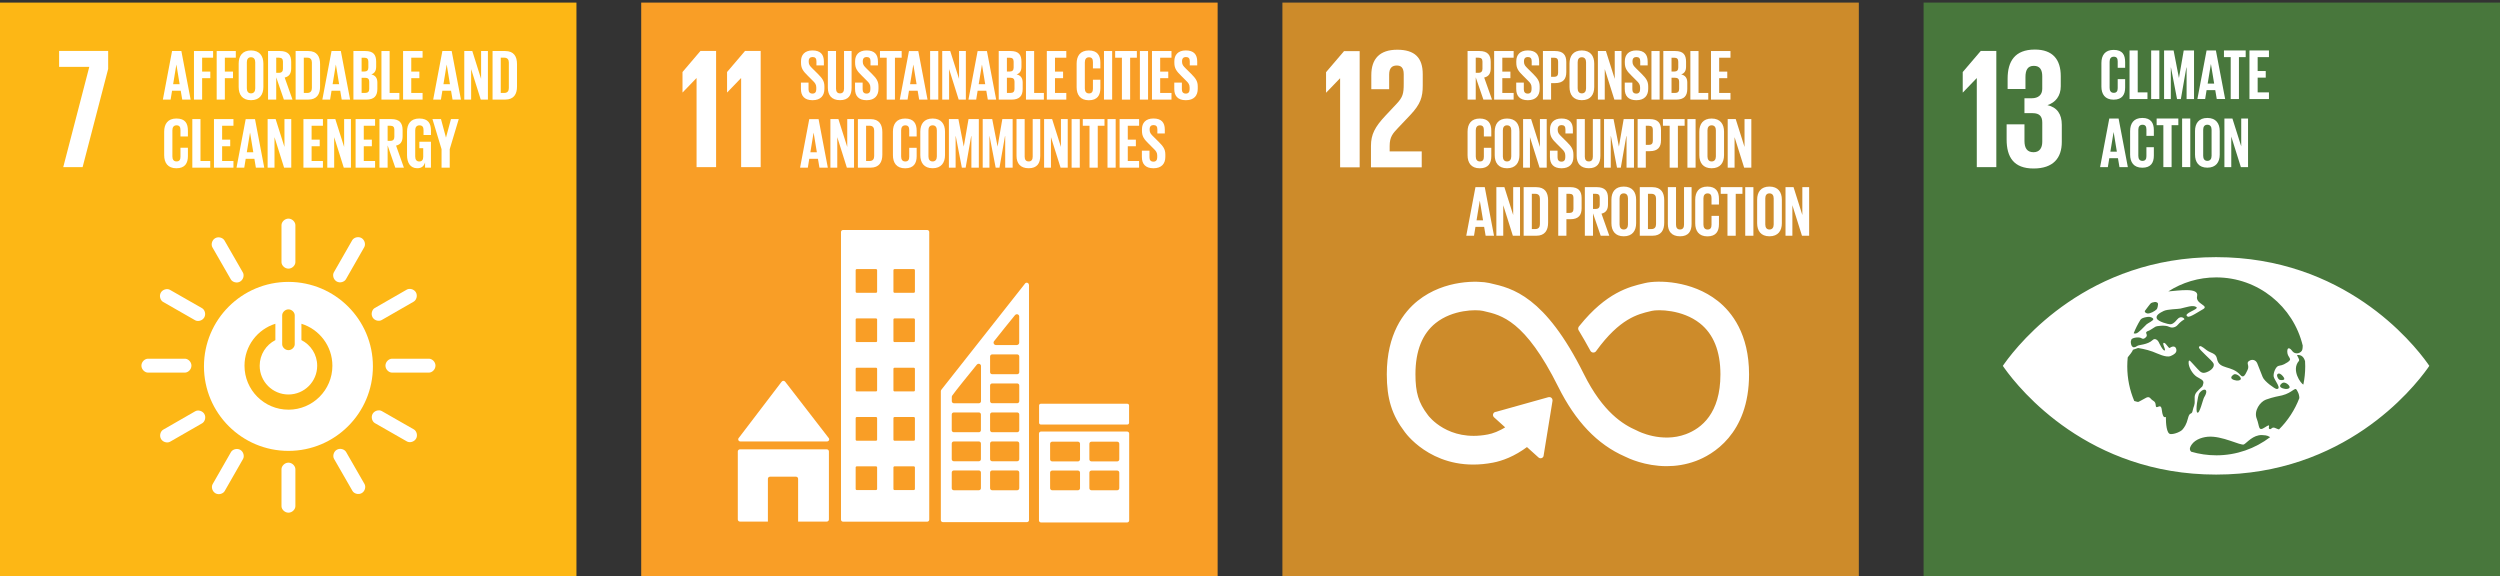
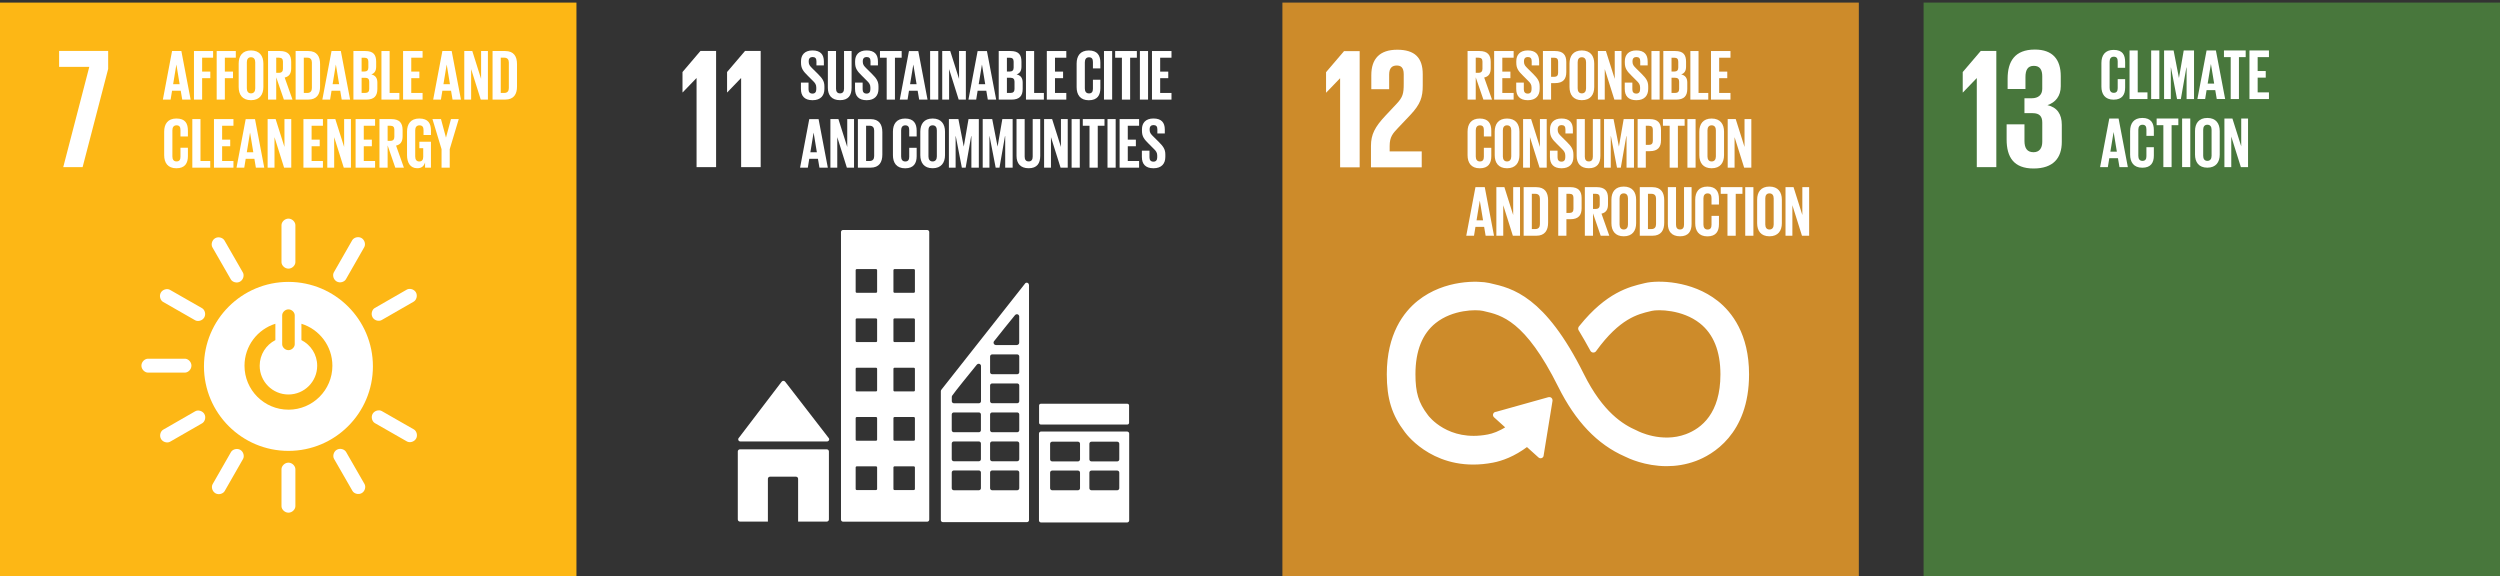
<svg xmlns="http://www.w3.org/2000/svg" id="Layer_1" data-name="Layer 1" viewBox="0 0 1230.25 283.66">
  <rect x="0" y="0" width="1230.25" height="283.66" fill="#333333" stroke="none" />
  <defs>
    <style>
      .cls-1 {
        fill: #fdb715;
      }

      .cls-2 {
        fill: none;
        stroke: #fff;
        stroke-miterlimit: 10;
        stroke-width: 1.1px;
      }

      .cls-3 {
        fill: #fff;
      }

      .cls-4 {
        fill: #48773c;
      }

      .cls-5 {
        fill: #f99e26;
      }

      .cls-6 {
        fill: #cd8b2a;
      }
    </style>
  </defs>
  <g>
    <rect class="cls-1" y="1.28" width="283.67" height="283.67" />
    <path class="cls-3" d="M141.94,138.72c-22.96,0-41.57,18.61-41.57,41.57s18.61,41.59,41.57,41.59,41.57-18.61,41.57-41.59-18.61-41.57-41.57-41.57M138.86,155.15c0-1.39,1.39-2.91,3.09-2.91s3.09,1.52,3.09,2.91v14.28c0,1.37-1.38,2.88-3.09,2.88s-3.09-1.51-3.09-2.88v-14.28ZM141.94,201.6c-11.94,0-21.62-9.68-21.62-21.62,0-9.71,6.38-17.92,15.19-20.66v8.05c-4.58,2.34-7.72,7.1-7.72,12.61,0,7.82,6.33,14.15,14.15,14.15s14.15-6.34,14.15-14.15c0-5.52-3.16-10.29-7.76-12.62v-8.04c8.82,2.73,15.24,10.94,15.24,20.67,0,11.94-9.68,21.62-21.63,21.62" />
    <path class="cls-3" d="M94.21,179.93c0-1.88-1.67-3.41-3.19-3.41h-18.21c-1.54,0-3.22,1.53-3.22,3.41s1.68,3.43,3.22,3.43h18.21c1.52,0,3.19-1.54,3.19-3.43" />
-     <path class="cls-3" d="M214.3,179.93c0-1.88-1.67-3.41-3.19-3.41h-18.21c-1.54,0-3.22,1.53-3.22,3.41s1.68,3.43,3.22,3.43h18.21c1.52,0,3.19-1.54,3.19-3.43" />
    <path class="cls-3" d="M141.95,252.29c1.88,0,3.41-1.67,3.41-3.19v-18.21c0-1.53-1.53-3.22-3.41-3.22s-3.43,1.69-3.43,3.22v18.21c0,1.52,1.54,3.19,3.43,3.19" />
    <path class="cls-3" d="M204.75,215.87c.94-1.63.24-3.79-1.07-4.55l-15.81-9.04c-1.33-.76-3.55-.27-4.49,1.36-.94,1.64-.24,3.81,1.09,4.57l15.81,9.04c1.32.75,3.53.25,4.47-1.39" />
    <path class="cls-3" d="M106.01,242.74c1.63.94,3.79.24,4.55-1.08l9.04-15.8c.76-1.33.27-3.56-1.36-4.49-1.64-.94-3.81-.24-4.57,1.09l-9.04,15.8c-.76,1.33-.25,3.54,1.39,4.48" />
    <path class="cls-3" d="M178.02,242.66c1.63-.94,2.13-3.15,1.36-4.47l-9.07-15.78c-.77-1.33-2.93-2.03-4.56-1.09-1.64.94-2.13,3.17-1.36,4.5l9.07,15.78c.76,1.32,2.93,2,4.56,1.06" />
    <path class="cls-3" d="M79.23,216.01c.94,1.63,3.15,2.13,4.47,1.36l15.78-9.07c1.33-.77,2.03-2.93,1.09-4.56-.94-1.64-3.16-2.13-4.49-1.36l-15.78,9.07c-1.32.76-2,2.93-1.06,4.56" />
    <path class="cls-3" d="M141.95,132.2c1.88,0,3.41-1.67,3.41-3.19v-18.21c0-1.54-1.53-3.22-3.41-3.22s-3.43,1.68-3.43,3.22v18.21c0,1.52,1.54,3.19,3.43,3.19" />
    <path class="cls-3" d="M100.52,156.22c.94-1.64.25-3.79-1.07-4.55l-15.81-9.04c-1.33-.76-3.55-.27-4.49,1.36-.94,1.65-.24,3.82,1.1,4.58l15.8,9.04c1.32.75,3.53.25,4.47-1.39" />
    <path class="cls-3" d="M165.66,138.51c1.64.94,3.79.24,4.55-1.07l9.04-15.81c.76-1.33.27-3.55-1.36-4.49-1.64-.94-3.81-.24-4.57,1.09l-9.04,15.8c-.76,1.33-.26,3.54,1.39,4.48" />
    <path class="cls-3" d="M118.16,138.56c1.63-.94,2.13-3.15,1.36-4.47l-9.07-15.78c-.77-1.33-2.93-2.03-4.56-1.09-1.65.94-2.13,3.17-1.36,4.5l9.07,15.78c.76,1.33,2.93,2.01,4.56,1.07" />
    <path class="cls-3" d="M183.33,156.15c.94,1.63,3.15,2.13,4.47,1.36l15.78-9.07c1.33-.77,2.03-2.93,1.1-4.56-.94-1.64-3.17-2.13-4.5-1.36l-15.78,9.07c-1.32.76-2,2.93-1.06,4.56" />
    <polygon class="cls-3" points="29.09 32.9 43.94 32.9 31.12 82.25 40.65 82.25 53.23 33.91 53.23 25.06 29.09 25.06 29.09 32.9" />
    <path class="cls-3" d="M80.15,49.01l4.52-23.9h4.58l4.56,23.9h-4.13l-.74-4.37h-4.27l-.71,4.37h-3.81ZM85.19,41.43h3.21l-1.58-9.59h-.04l-1.58,9.59Z" />
    <polygon class="cls-3" points="95.45 25.11 104.87 25.11 104.87 28.39 99.47 28.39 99.47 35.23 103.49 35.23 103.49 38.47 99.47 38.47 99.47 49.01 95.45 49.01 95.45 25.11" />
    <polygon class="cls-3" points="106.63 25.11 116.04 25.11 116.04 28.39 110.65 28.39 110.65 35.23 114.66 35.23 114.66 38.47 110.65 38.47 110.65 49.01 106.63 49.01 106.63 25.11" />
    <path class="cls-3" d="M117.45,42.84v-11.56c0-3.73,1.83-6.45,6.06-6.45s6.1,2.72,6.1,6.45v11.56c0,3.7-1.84,6.46-6.1,6.46s-6.06-2.76-6.06-6.46M125.6,43.48v-12.84c0-1.45-.63-2.47-2.08-2.47s-2.05,1.02-2.05,2.47v12.84c0,1.45.64,2.47,2.05,2.47s2.08-1.02,2.08-2.47" />
    <path class="cls-3" d="M135.93,38.05v10.97h-4.02v-23.91h5.86c4.05,0,5.53,2.01,5.53,5.36v3.07c0,2.57-.91,4.09-3.21,4.62l3.85,10.86h-4.24l-3.77-10.97ZM135.93,28.39v7.44h1.34c1.37,0,1.97-.71,1.97-1.98v-3.52c0-1.31-.6-1.94-1.97-1.94h-1.34Z" />
    <path class="cls-3" d="M157.51,31.52v11.08c0,3.66-1.52,6.41-5.82,6.41h-6.21v-23.9h6.21c4.3,0,5.82,2.71,5.82,6.41M151.19,45.74c1.65,0,2.29-.99,2.29-2.44v-12.52c0-1.41-.64-2.4-2.29-2.4h-1.69v17.35h1.69Z" />
    <path class="cls-3" d="M158.63,49.01l4.52-23.9h4.58l4.56,23.9h-4.13l-.74-4.37h-4.27l-.71,4.37h-3.81ZM163.67,41.43h3.21l-1.58-9.59h-.04l-1.58,9.59Z" />
    <path class="cls-3" d="M173.93,25.11h5.82c4.02,0,5.36,1.87,5.36,5.26v2.43c0,2.01-.75,3.28-2.4,3.81,2.01.46,2.99,1.81,2.99,3.98v3.18c0,3.39-1.52,5.26-5.53,5.26h-6.25v-23.91ZM177.95,35.19h1.41c1.3,0,1.9-.67,1.9-1.93v-2.93c0-1.3-.6-1.93-1.94-1.93h-1.37v6.8ZM177.95,38.26v7.47h1.76c1.34,0,1.98-.67,1.98-1.93v-3.6c0-1.26-.6-1.93-2.01-1.93h-1.73Z" />
    <polygon class="cls-3" points="187.71 25.11 191.73 25.11 191.73 45.74 196.53 45.74 196.53 49.01 187.71 49.01 187.71 25.11" />
    <polygon class="cls-3" points="198.36 25.11 207.95 25.11 207.95 28.39 202.38 28.39 202.38 35.23 206.37 35.23 206.37 38.47 202.38 38.47 202.38 45.74 207.95 45.74 207.95 49.01 198.36 49.01 198.36 25.11" />
    <path class="cls-3" d="M213.17,49.01l4.52-23.9h4.58l4.56,23.9h-4.13l-.74-4.37h-4.27l-.71,4.37h-3.81ZM218.21,41.43h3.21l-1.58-9.59h-.04l-1.58,9.59Z" />
    <polygon class="cls-3" points="231.85 34 231.85 49.02 228.47 49.02 228.47 25.11 232.42 25.11 236.75 38.83 236.75 25.11 240.1 25.11 240.1 49.02 236.58 49.02 231.85 34" />
    <path class="cls-3" d="M254.42,31.52v11.08c0,3.66-1.52,6.41-5.82,6.41h-6.21v-23.9h6.21c4.3,0,5.82,2.71,5.82,6.41M248.11,45.74c1.66,0,2.29-.99,2.29-2.44v-12.52c0-1.41-.63-2.4-2.29-2.4h-1.69v17.35h1.69Z" />
    <path class="cls-3" d="M80.79,76.34v-11.56c0-3.74,1.77-6.46,6-6.46,4.44,0,5.68,2.48,5.68,6v2.82h-3.66v-3.14c0-1.49-.5-2.33-1.94-2.33s-2.04,1.03-2.04,2.47v12.84c0,1.44.59,2.46,2.04,2.46s1.94-.91,1.94-2.32v-4.41h3.66v4.13c0,3.42-1.41,5.96-5.68,5.96s-6-2.75-6-6.45" />
    <polygon class="cls-3" points="94.64 58.6 98.66 58.6 98.66 79.23 103.46 79.23 103.46 82.51 94.64 82.51 94.64 58.6" />
    <polygon class="cls-3" points="105.29 58.6 114.88 58.6 114.88 61.88 109.31 61.88 109.31 68.72 113.29 68.72 113.29 71.97 109.31 71.97 109.31 79.23 114.88 79.23 114.88 82.51 105.29 82.51 105.29 58.6" />
    <path class="cls-3" d="M116.39,82.51l4.52-23.9h4.58l4.55,23.9h-4.12l-.74-4.37h-4.27l-.71,4.37h-3.81ZM121.44,74.93h3.21l-1.58-9.59h-.04l-1.58,9.59Z" />
    <polygon class="cls-3" points="135.08 67.49 135.08 82.51 131.7 82.51 131.7 58.6 135.64 58.6 139.98 72.32 139.98 58.6 143.33 58.6 143.33 82.51 139.8 82.51 135.08 67.49" />
    <polygon class="cls-3" points="149.32 58.6 158.91 58.6 158.91 61.88 153.34 61.88 153.34 68.72 157.33 68.72 157.33 71.97 153.34 71.97 153.34 79.23 158.91 79.23 158.91 82.51 149.32 82.51 149.32 58.6" />
    <polygon class="cls-3" points="164.45 67.49 164.45 82.51 161.06 82.51 161.06 58.6 165.01 58.6 169.35 72.32 169.35 58.6 172.7 58.6 172.7 82.51 169.17 82.51 164.45 67.49" />
    <polygon class="cls-3" points="174.99 58.6 184.58 58.6 184.58 61.88 179.01 61.88 179.01 68.72 182.99 68.72 182.99 71.97 179.01 71.97 179.01 79.23 184.58 79.23 184.58 82.51 174.99 82.51 174.99 58.6" />
    <path class="cls-3" d="M190.75,71.54v10.97h-4.02v-23.91h5.86c4.05,0,5.53,2.01,5.53,5.36v3.07c0,2.57-.91,4.09-3.21,4.62l3.85,10.86h-4.24l-3.77-10.97ZM190.75,61.88v7.44h1.34c1.37,0,1.97-.71,1.97-1.98v-3.52c0-1.31-.6-1.94-1.97-1.94h-1.34Z" />
    <path class="cls-3" d="M206.36,69.74h5.71v12.77h-2.89v-2.61c-.53,1.8-1.65,2.89-3.84,2.89-3.46,0-5.04-2.75-5.04-6.45v-11.57c0-3.73,1.8-6.45,6.03-6.45,4.45,0,5.75,2.47,5.75,6v2.12h-3.66v-2.43c0-1.49-.56-2.33-2.01-2.33s-2.08,1.02-2.08,2.47v12.84c0,1.45.59,2.47,1.97,2.47,1.3,0,1.97-.74,1.97-2.29v-4.23h-1.9v-3.18Z" />
    <polygon class="cls-3" points="221.31 73.41 221.31 82.51 217.29 82.51 217.29 73.41 212.81 58.6 217.01 58.6 219.45 67.67 219.48 67.67 221.92 58.6 225.75 58.6 221.31 73.41" />
  </g>
  <g>
-     <rect class="cls-5" x="315.54" y="1.28" width="283.66" height="283.67" />
    <g>
      <polygon class="cls-3" points="335.86 35.44 335.86 45.47 335.94 45.47 342.69 38.47 342.78 38.47 342.78 82.26 352.39 82.26 352.39 25.05 344.71 25.05 335.86 35.44" />
      <g>
        <path class="cls-3" d="M364.33,217.24h42.67c.58,0,1.05-.47,1.05-1.05,0-.27-.11-.51-.28-.69l-.05-.06-21.23-27.47-.21-.23c-.19-.21-.46-.34-.78-.34-.26,0-.5.11-.69.27l-.12.15-.21.23-20.71,27.17-.32.39c-.11.17-.18.37-.18.59,0,.58.47,1.05,1.05,1.05" />
        <path class="cls-3" d="M406.87,221.12h-42.75c-.58,0-1.05.47-1.05,1.04v33.46c0,.58.47,1.05,1.05,1.05h13.76v-21.05c0-.58.46-1.04,1.05-1.04h12.77c.58,0,1.05.46,1.05,1.04v21.05h14.12c.58,0,1.04-.47,1.04-1.05v-33.46c0-.57-.46-1.04-1.04-1.04" />
        <path class="cls-3" d="M554.63,212.36h-42.32c-.57,0-1.03.44-1.03,1.01v42.73c0,.56.46,1.01,1.03,1.01h42.32c.57,0,1.04-.45,1.04-1.01v-42.73c0-.56-.46-1.01-1.04-1.01M531.48,240.25c0,.56-.46,1.01-1.04,1.01h-12.64c-.58,0-1.04-.46-1.04-1.01v-7.68c0-.56.46-1.01,1.04-1.01h12.64c.57,0,1.04.45,1.04,1.01v7.68ZM531.48,226.05c0,.56-.46,1.01-1.04,1.01h-12.64c-.58,0-1.04-.45-1.04-1.01v-7.69c0-.56.46-1.01,1.04-1.01h12.64c.57,0,1.04.45,1.04,1.01v7.69ZM550.8,240.25c0,.56-.46,1.01-1.04,1.01h-12.64c-.58,0-1.04-.46-1.04-1.01v-7.68c0-.56.46-1.01,1.04-1.01h12.64c.57,0,1.04.45,1.04,1.01v7.68ZM550.8,226.05c0,.56-.46,1.01-1.04,1.01h-12.64c-.58,0-1.04-.45-1.04-1.01v-7.69c0-.56.46-1.01,1.04-1.01h12.64c.57,0,1.04.45,1.04,1.01v7.69Z" />
        <path class="cls-3" d="M456.27,113.18h-41.41c-.56,0-1.01.45-1.01,1.01v141.52c0,.56.46,1.01,1.01,1.01h41.41c.56,0,1.01-.46,1.01-1.01V114.19c0-.56-.46-1.01-1.01-1.01M431.63,240.6c0,.3-.24.55-.54.55h-9.48c-.3,0-.54-.24-.54-.55v-10.57c0-.3.24-.54.54-.54h9.48c.3,0,.54.24.54.54v10.57ZM431.63,216.33c0,.31-.24.55-.54.55h-9.48c-.3,0-.54-.24-.54-.55v-10.56c0-.3.24-.55.54-.55h9.48c.3,0,.54.24.54.55v10.56ZM431.63,192.07c0,.3-.24.54-.54.54h-9.48c-.3,0-.54-.24-.54-.54v-10.57c0-.3.24-.54.54-.54h9.48c.3,0,.54.24.54.54v10.57ZM431.63,167.8c0,.3-.24.54-.54.54h-9.48c-.3,0-.54-.24-.54-.54v-10.57c0-.3.24-.53.54-.53h9.48c.3,0,.54.24.54.53v10.57ZM431.63,143.54c0,.3-.24.54-.54.54h-9.48c-.3,0-.54-.24-.54-.54v-10.57c0-.3.24-.55.54-.55h9.48c.3,0,.54.24.54.55v10.57ZM450.23,240.6c0,.3-.24.55-.55.55h-9.48c-.3,0-.54-.24-.54-.55v-10.57c0-.3.24-.54.54-.54h9.48c.3,0,.55.24.55.54v10.57ZM450.23,216.33c0,.31-.24.55-.55.55h-9.48c-.3,0-.54-.24-.54-.55v-10.56c0-.3.24-.55.54-.55h9.48c.3,0,.55.24.55.55v10.56ZM450.23,192.07c0,.3-.24.54-.55.54h-9.48c-.3,0-.54-.24-.54-.54v-10.57c0-.3.24-.54.54-.54h9.48c.3,0,.55.24.55.54v10.57ZM450.23,167.8c0,.3-.24.54-.55.54h-9.48c-.3,0-.54-.24-.54-.54v-10.57c0-.3.24-.53.54-.53h9.48c.3,0,.55.24.55.53v10.57ZM450.23,143.54c0,.3-.24.54-.55.54h-9.48c-.3,0-.54-.24-.54-.54v-10.57c0-.3.24-.55.54-.55h9.48c.3,0,.55.24.55.55v10.57Z" />
        <path class="cls-3" d="M555.62,208.06c0,.47-.38.85-.85.85h-42.59c-.46,0-.85-.38-.85-.85v-8.52c0-.47.38-.85.85-.85h42.59c.47,0,.85.38.85.85v8.52Z" />
        <path class="cls-3" d="M506.29,139.9c-.14-.46-.54-.79-1.04-.79-.23,0-.42.08-.59.19-.03.02-.05.03-.08.05l-.35.44-40.7,51.63-.19.25c-.21.21-.34.5-.35.81v63.45c0,.56.46,1.01,1.01,1.01h41.37c.56,0,1.01-.45,1.01-1.01v-115.61c0-.15-.04-.3-.1-.42M489.15,167.94l.29-.37c2.79-3.57,7.48-9.35,9.77-12.16l.3-.36c.22-.26.55-.43.91-.43.56,0,1.01.41,1.13.94v13.06c0,.63-.5,1.13-1.13,1.17-.02,0-.03,0-.05,0-.02,0-.04,0-.05,0h-10.17s-.04,0-.05,0-.03,0-.05,0c-.62-.03-1.12-.53-1.12-1.17,0-.26.08-.5.23-.7M482.71,240.24c0,.56-.45,1.01-1.01,1.01h-12.34c-.56,0-1.01-.45-1.01-1.01v-7.72c0-.56.46-1.01,1.01-1.01h12.34c.56,0,1.01.46,1.01,1.01v7.72ZM482.71,225.97c0,.56-.45,1.01-1.01,1.01h-12.34c-.56,0-1.01-.45-1.01-1.01v-7.72c0-.56.46-1.01,1.01-1.01h12.34c.56,0,1.01.45,1.01,1.01v7.72ZM482.71,211.69c0,.56-.45,1.01-1.01,1.01h-12.34c-.56,0-1.01-.46-1.01-1.01v-7.72c0-.56.46-1.01,1.01-1.01h12.34c.56,0,1.01.45,1.01,1.01v7.72ZM482.75,180.41v17.02c0,.56-.46,1.01-1.01,1.01h-12.34c-.56,0-1.02-.45-1.02-1.01v-2.14c0-.14.04-.26.08-.38.02-.04.02-.06.06-.11.02-.05.05-.09.08-.14.04-.05.08-.11.12-.17,1.58-2.26,8.69-11.02,11.69-14.69l.3-.37c.22-.26.54-.43.91-.43.56,0,1.01.41,1.13.94v.46ZM501.58,240.24c0,.56-.46,1.01-1.01,1.01h-12.34c-.56,0-1.01-.45-1.01-1.01v-7.72c0-.56.45-1.01,1.01-1.01h12.34c.56,0,1.01.46,1.01,1.01v7.72ZM501.58,225.97c0,.56-.46,1.01-1.01,1.01h-12.34c-.56,0-1.01-.45-1.01-1.01v-7.72c0-.56.45-1.01,1.01-1.01h12.34c.56,0,1.01.45,1.01,1.01v7.72ZM501.58,211.69c0,.56-.46,1.01-1.01,1.01h-12.34c-.56,0-1.01-.46-1.01-1.01v-7.72c0-.56.45-1.01,1.01-1.01h12.34c.56,0,1.01.45,1.01,1.01v7.72ZM501.58,197.42c0,.56-.46,1.01-1.01,1.01h-12.34c-.56,0-1.01-.46-1.01-1.01v-7.72c0-.56.45-1.01,1.01-1.01h12.34c.56,0,1.01.45,1.01,1.01v7.72ZM501.58,183.14c0,.56-.46,1.01-1.01,1.01h-12.34c-.56,0-1.01-.45-1.01-1.01v-7.72c0-.56.45-1.02,1.01-1.02h12.34c.56,0,1.01.46,1.01,1.02v7.72Z" />
        <polygon class="cls-3" points="357.79 35.44 357.79 45.47 357.87 45.47 364.62 38.47 364.71 38.47 364.71 82.26 374.33 82.26 374.33 25.05 366.65 25.05 357.79 35.44" />
        <path class="cls-3" d="M394.14,43.87v-3.21h3.74v3.28c0,1.34.6,2.12,1.97,2.12,1.27,0,1.84-.85,1.84-2.12v-.91c0-1.38-.56-2.22-1.8-3.38l-2.37-2.37c-2.29-2.25-3.34-3.63-3.34-6.38v-.82c0-2.96,1.73-5.26,5.64-5.26s5.61,1.98,5.61,5.43v1.94h-3.66v-2.08c0-1.38-.63-2.05-1.9-2.05-1.13,0-1.9.64-1.9,1.98v.49c0,1.34.74,2.12,1.9,3.25l2.57,2.54c2.19,2.22,3.25,3.57,3.25,6.21v1.17c0,3.28-1.77,5.61-5.86,5.61s-5.68-2.29-5.68-5.43" />
        <path class="cls-3" d="M419.07,25.11v18.09c0,3.7-1.58,6.09-5.68,6.09s-6-2.39-6-6.09v-18.09h4.02v18.48c0,1.41.56,2.36,1.97,2.36s1.97-.95,1.97-2.36v-18.48h3.7Z" />
        <path class="cls-3" d="M420.76,43.87v-3.21h3.74v3.28c0,1.34.6,2.12,1.97,2.12,1.27,0,1.84-.85,1.84-2.12v-.91c0-1.38-.56-2.22-1.8-3.38l-2.37-2.37c-2.29-2.25-3.34-3.63-3.34-6.38v-.82c0-2.96,1.73-5.26,5.64-5.26s5.6,1.98,5.6,5.43v1.94h-3.66v-2.08c0-1.38-.63-2.05-1.9-2.05-1.13,0-1.9.64-1.9,1.98v.49c0,1.34.74,2.12,1.9,3.25l2.57,2.54c2.19,2.22,3.25,3.57,3.25,6.21v1.17c0,3.28-1.77,5.61-5.85,5.61s-5.68-2.29-5.68-5.43" />
        <polygon class="cls-3" points="433.03 25.11 443.71 25.11 443.71 28.4 440.4 28.4 440.4 49.02 436.34 49.02 436.34 28.4 433.03 28.4 433.03 25.11" />
        <path class="cls-3" d="M442.79,49.02l4.51-23.9h4.59l4.55,23.9h-4.12l-.74-4.37h-4.27l-.7,4.37h-3.81ZM447.84,41.44h3.21l-1.58-9.59h-.04l-1.58,9.59Z" />
        <rect class="cls-3" x="457.71" y="25.11" width="4.02" height="23.9" />
        <polygon class="cls-3" points="467.05 34 467.05 49.02 463.67 49.02 463.67 25.11 467.61 25.11 471.95 38.83 471.95 25.11 475.3 25.11 475.3 49.02 471.77 49.02 467.05 34" />
        <path class="cls-3" d="M476.57,49.02l4.52-23.9h4.58l4.55,23.9h-4.12l-.74-4.37h-4.27l-.71,4.37h-3.81ZM481.61,41.44h3.21l-1.58-9.59h-.04l-1.58,9.59Z" />
        <path class="cls-3" d="M491.48,25.11h5.82c4.02,0,5.36,1.87,5.36,5.26v2.43c0,2.01-.74,3.28-2.4,3.81,2.01.46,3,1.8,3,3.98v3.18c0,3.39-1.52,5.26-5.54,5.26h-6.25v-23.91ZM495.5,35.2h1.41c1.31,0,1.9-.67,1.9-1.93v-2.93c0-1.3-.59-1.94-1.93-1.94h-1.38v6.8ZM495.5,38.27v7.47h1.77c1.33,0,1.97-.67,1.97-1.94v-3.6c0-1.26-.6-1.94-2.01-1.94h-1.73Z" />
        <polygon class="cls-3" points="504.88 25.11 508.9 25.11 508.9 45.74 513.69 45.74 513.69 49.02 504.88 49.02 504.88 25.11" />
        <polygon class="cls-3" points="515.14 25.11 524.73 25.11 524.73 28.4 519.16 28.4 519.16 35.24 523.14 35.24 523.14 38.47 519.16 38.47 519.16 45.74 524.73 45.74 524.73 49.02 515.14 49.02 515.14 25.11" />
        <path class="cls-3" d="M529.81,42.85v-11.56c0-3.74,1.76-6.45,6-6.45s5.68,2.47,5.68,6v2.82h-3.66v-3.14c0-1.48-.5-2.33-1.94-2.33s-2.04,1.03-2.04,2.48v12.84c0,1.44.59,2.46,2.04,2.46s1.94-.91,1.94-2.32v-4.41h3.66v4.13c0,3.42-1.41,5.96-5.68,5.96s-6-2.75-6-6.45" />
        <rect class="cls-3" x="543.27" y="25.11" width="4.02" height="23.9" />
        <polygon class="cls-3" points="548.77 25.11 559.45 25.11 559.45 28.4 556.14 28.4 556.14 49.02 552.09 49.02 552.09 28.4 548.77 28.4 548.77 25.11" />
        <rect class="cls-3" x="560.94" y="25.11" width="4.02" height="23.9" />
        <polygon class="cls-3" points="566.89 25.11 576.49 25.11 576.49 28.4 570.92 28.4 570.92 35.24 574.9 35.24 574.9 38.47 570.92 38.47 570.92 45.74 576.49 45.74 576.49 49.02 566.89 49.02 566.89 25.11" />
-         <path class="cls-3" d="M577.86,43.87v-3.21h3.74v3.28c0,1.34.6,2.12,1.97,2.12,1.27,0,1.84-.85,1.84-2.12v-.91c0-1.38-.56-2.22-1.8-3.38l-2.37-2.37c-2.29-2.25-3.34-3.63-3.34-6.38v-.82c0-2.96,1.73-5.26,5.64-5.26s5.61,1.98,5.61,5.43v1.94h-3.66v-2.08c0-1.38-.63-2.05-1.9-2.05-1.13,0-1.9.64-1.9,1.98v.49c0,1.34.74,2.12,1.9,3.25l2.57,2.54c2.19,2.22,3.25,3.57,3.25,6.21v1.17c0,3.28-1.77,5.61-5.86,5.61s-5.68-2.29-5.68-5.43" />
        <path class="cls-3" d="M393.72,82.51l4.52-23.9h4.58l4.55,23.9h-4.12l-.74-4.37h-4.27l-.71,4.37h-3.81ZM398.77,74.93h3.21l-1.58-9.59h-.04l-1.58,9.59Z" />
        <polygon class="cls-3" points="412.02 67.49 412.02 82.51 408.64 82.51 408.64 58.6 412.58 58.6 416.93 72.32 416.93 58.6 420.27 58.6 420.27 82.51 416.74 82.51 412.02 67.49" />
        <path class="cls-3" d="M434.2,65.02v11.08c0,3.66-1.52,6.41-5.82,6.41h-6.21v-23.9h6.21c4.3,0,5.82,2.71,5.82,6.41M427.89,79.23c1.66,0,2.29-.99,2.29-2.44v-12.52c0-1.41-.63-2.4-2.29-2.4h-1.69v17.35h1.69Z" />
        <path class="cls-3" d="M439.41,76.34v-11.56c0-3.74,1.76-6.45,6-6.45s5.68,2.47,5.68,6v2.82h-3.66v-3.14c0-1.49-.5-2.33-1.94-2.33s-2.04,1.03-2.04,2.47v12.84c0,1.45.59,2.47,2.04,2.47s1.94-.91,1.94-2.32v-4.41h3.66v4.13c0,3.42-1.41,5.96-5.68,5.96s-6-2.75-6-6.45" />
        <path class="cls-3" d="M452.88,76.34v-11.57c0-3.73,1.84-6.45,6.06-6.45s6.1,2.72,6.1,6.45v11.57c0,3.69-1.84,6.45-6.1,6.45s-6.06-2.76-6.06-6.45M461.02,76.98v-12.84c0-1.45-.63-2.47-2.08-2.47s-2.05,1.02-2.05,2.47v12.84c0,1.45.64,2.47,2.05,2.47s2.08-1.02,2.08-2.47" />
        <polygon class="cls-3" points="478.02 66.99 477.91 66.99 475.2 82.51 473.33 82.51 470.33 66.99 470.26 66.99 470.26 82.51 466.95 82.51 466.95 58.6 471.63 58.6 474.25 72.08 474.28 72.08 476.61 58.6 481.68 58.6 481.68 82.51 478.02 82.51 478.02 66.99" />
        <polygon class="cls-3" points="494.66 66.99 494.55 66.99 491.84 82.51 489.97 82.51 486.97 66.99 486.9 66.99 486.9 82.51 483.59 82.51 483.59 58.6 488.27 58.6 490.89 72.08 490.92 72.08 493.25 58.6 498.32 58.6 498.32 82.51 494.66 82.51 494.66 66.99" />
        <path class="cls-3" d="M511.9,58.6v18.09c0,3.7-1.58,6.1-5.68,6.1s-5.99-2.4-5.99-6.1v-18.09h4.01v18.48c0,1.41.56,2.36,1.97,2.36s1.98-.95,1.98-2.36v-18.48h3.7Z" />
        <polygon class="cls-3" points="517.18 67.49 517.18 82.51 513.8 82.51 513.8 58.6 517.75 58.6 522.09 72.32 522.09 58.6 525.43 58.6 525.43 82.51 521.91 82.51 517.18 67.49" />
        <rect class="cls-3" x="527.34" y="58.6" width="4.02" height="23.91" />
        <polygon class="cls-3" points="532.84 58.6 543.52 58.6 543.52 61.88 540.2 61.88 540.2 82.51 536.15 82.51 536.15 61.88 532.84 61.88 532.84 58.6" />
        <rect class="cls-3" x="545" y="58.6" width="4.02" height="23.91" />
        <polygon class="cls-3" points="550.96 58.6 560.55 58.6 560.55 61.88 554.98 61.88 554.98 68.72 558.96 68.72 558.96 71.97 554.98 71.97 554.98 79.23 560.55 79.23 560.55 82.51 550.96 82.51 550.96 58.6" />
        <path class="cls-3" d="M561.92,77.36v-3.21h3.74v3.28c0,1.34.6,2.12,1.97,2.12,1.27,0,1.84-.85,1.84-2.12v-.91c0-1.38-.56-2.22-1.8-3.38l-2.37-2.37c-2.29-2.25-3.34-3.63-3.34-6.38v-.82c0-2.96,1.73-5.26,5.64-5.26s5.6,1.97,5.6,5.43v1.94h-3.66v-2.08c0-1.38-.63-2.05-1.9-2.05-1.13,0-1.9.63-1.9,1.97v.5c0,1.34.74,2.12,1.9,3.25l2.57,2.54c2.19,2.22,3.25,3.57,3.25,6.21v1.17c0,3.28-1.77,5.61-5.85,5.61s-5.68-2.29-5.68-5.43" />
      </g>
    </g>
  </g>
  <g>
    <rect class="cls-6" x="631.07" y="1.28" width="283.66" height="283.67" />
    <path class="cls-3" d="M844.89,148.47c-12.53-9.9-29.12-10.1-35.2-8.65l-.71.17c-7.02,1.65-18.17,4.4-31.22,20.6-.08.08-.15.18-.22.27l-.17.2c-.12.18-.21.4-.21.63,0,.2.05.37.14.54l.3.5c1.64,2.73,3.7,6.26,5.45,9.51.02.03.03.06.05.1.18.36.56.61,1,.61.3,0,.57-.11.77-.31.08-.11.16-.21.24-.33,11.59-16.02,20.7-18.24,26.86-19.68l.73-.18c3.2-.77,15.36-.72,24.14,6.21,6.85,5.41,10.33,14.02,10.33,25.58,0,19.4-9.44,26.98-17.35,29.93-12.26,4.59-24.03-1.54-24.11-1.58l-.53-.26c-6.74-2.93-16.79-9.01-26.27-28.04-19.1-38.36-35.07-41.97-45.64-44.36l-.57-.13c-4.81-1.09-21.53-1.86-34.66,8.62-6.86,5.48-15.05,16.13-15.05,35.74,0,11.95,2.45,19.84,8.77,28.14,1.39,1.9,15.53,20.07,42.87,14.82,4.38-.84,10.31-2.93,16.83-7.82l6.02,5.43c.4.36,1.02.33,1.38-.07.18-.18.24-.42.24-.66v-.08l4.34-26.71v-.3c0-.26-.11-.53-.32-.71-.18-.18-.41-.24-.64-.24l-.18.02-.28.03-25.58,7.16-.46.08c-.19.04-.36.14-.49.29-.37.4-.34,1.02.07,1.39l.3.27,5.74,5.18c-3.7,2.39-6.92,3.5-9.39,3.97-19.78,3.77-29.56-9.18-29.92-9.69l-.14-.19c-4.6-6.03-6.16-11.16-6.16-20.32,0-11.6,3.42-20.21,10.15-25.59,8.55-6.83,20.35-6.87,23.69-6.11l.57.13c8.66,1.96,20.53,4.65,36.88,37.48,8.49,17.05,19.12,28.19,32.51,34.07,1.71.87,9.83,4.72,20.38,4.72,4.41,0,9.24-.68,14.19-2.52,7.75-2.89,25.8-12.78,25.8-42.11,0-19.6-8.3-30.27-15.27-35.77" />
    <path class="cls-2" d="M844.89,148.47c-12.53-9.9-29.12-10.1-35.2-8.65l-.71.17c-7.02,1.65-18.17,4.4-31.22,20.6-.08.08-.15.18-.22.27l-.17.2c-.12.18-.21.4-.21.63,0,.2.05.37.14.54l.3.5c1.64,2.73,3.7,6.26,5.45,9.51.02.03.03.06.05.1.18.36.56.61,1,.61.3,0,.57-.11.77-.31.08-.11.16-.21.24-.33,11.59-16.02,20.7-18.24,26.86-19.68l.73-.18c3.2-.77,15.36-.72,24.14,6.21,6.85,5.41,10.33,14.02,10.33,25.58,0,19.4-9.44,26.98-17.35,29.93-12.26,4.59-24.03-1.54-24.11-1.58l-.53-.26c-6.74-2.93-16.79-9.01-26.27-28.04-19.1-38.36-35.07-41.97-45.64-44.36l-.57-.13c-4.81-1.09-21.53-1.86-34.66,8.62-6.86,5.48-15.05,16.13-15.05,35.74,0,11.95,2.45,19.84,8.77,28.14,1.39,1.9,15.53,20.07,42.87,14.82,4.38-.84,10.31-2.93,16.83-7.82l6.02,5.43c.4.36,1.02.33,1.38-.07.18-.18.24-.42.24-.66v-.08l4.34-26.71v-.3c0-.26-.11-.53-.32-.71-.18-.18-.41-.24-.64-.24l-.18.02-.28.03-25.58,7.16-.46.08c-.19.04-.36.14-.49.29-.37.4-.34,1.02.07,1.39l.3.27,5.74,5.18c-3.7,2.39-6.92,3.5-9.39,3.97-19.78,3.77-29.56-9.18-29.92-9.69l-.14-.19c-4.6-6.03-6.16-11.16-6.16-20.32,0-11.6,3.42-20.21,10.15-25.59,8.55-6.83,20.35-6.87,23.69-6.11l.57.13c8.66,1.96,20.53,4.65,36.88,37.48,8.49,17.05,19.12,28.19,32.51,34.07,1.71.87,9.83,4.72,20.38,4.72,4.41,0,9.24-.68,14.19-2.52,7.75-2.89,25.8-12.78,25.8-42.11,0-19.6-8.3-30.27-15.27-35.77" />
    <polygon class="cls-3" points="659.39 38.56 659.47 38.56 659.47 82.34 669.09 82.34 669.09 25.15 661.41 25.15 652.55 35.52 652.55 45.56 652.64 45.56 659.39 38.56" />
    <path class="cls-3" d="M674.82,36.96v6.92h8.78v-7.18c0-3.45,1.68-4.46,3.71-4.46,1.86,0,3.46.75,3.46,4.3v4.72c0,4.73-.42,6.58-3.55,9.87l-5.39,5.74c-5.23,5.57-7.18,9.28-7.18,14.93v10.55h24.98v-7.85h-15.78v-2.7c0-4.47,1.6-6.16,4.05-8.77l6.16-6.5c4.97-5.31,6.07-8.69,6.07-14.43v-5.56c0-8.19-3.96-12.07-12.57-12.07s-12.74,4.47-12.74,12.49" />
    <path class="cls-3" d="M726.21,38.05v10.97h-4.02v-23.91h5.86c4.05,0,5.53,2.01,5.53,5.36v3.07c0,2.57-.91,4.09-3.21,4.62l3.85,10.86h-4.24l-3.77-10.97ZM726.21,28.39v7.44h1.34c1.38,0,1.97-.71,1.97-1.98v-3.52c0-1.31-.59-1.94-1.97-1.94h-1.34Z" />
    <polygon class="cls-3" points="735.27 25.11 744.86 25.11 744.86 28.4 739.29 28.4 739.29 35.24 743.27 35.24 743.27 38.47 739.29 38.47 739.29 45.74 744.86 45.74 744.86 49.02 735.27 49.02 735.27 25.11" />
    <path class="cls-3" d="M746.13,43.87v-3.21h3.74v3.28c0,1.34.6,2.12,1.97,2.12,1.27,0,1.84-.85,1.84-2.12v-.91c0-1.38-.56-2.22-1.8-3.38l-2.37-2.37c-2.29-2.25-3.34-3.63-3.34-6.38v-.82c0-2.96,1.73-5.26,5.64-5.26s5.6,1.98,5.6,5.43v1.94h-3.66v-2.08c0-1.38-.63-2.05-1.9-2.05-1.13,0-1.9.64-1.9,1.98v.49c0,1.34.74,2.12,1.9,3.25l2.57,2.54c2.19,2.22,3.25,3.57,3.25,6.21v1.17c0,3.28-1.77,5.61-5.85,5.61s-5.68-2.29-5.68-5.43" />
    <path class="cls-3" d="M759.27,25.11h5.96c4.05,0,5.54,2.01,5.54,5.36v5.04c0,3.35-1.49,5.39-5.54,5.39h-1.94v8.11h-4.02v-23.91ZM763.29,28.39v9.42h1.49c1.37,0,1.97-.67,1.97-1.97v-5.5c0-1.31-.6-1.94-1.97-1.94h-1.49Z" />
    <path class="cls-3" d="M772.36,42.84v-11.56c0-3.73,1.84-6.45,6.06-6.45s6.1,2.72,6.1,6.45v11.56c0,3.7-1.84,6.46-6.1,6.46s-6.06-2.76-6.06-6.46M780.5,43.48v-12.84c0-1.45-.63-2.47-2.08-2.47s-2.05,1.02-2.05,2.47v12.84c0,1.45.64,2.47,2.05,2.47s2.08-1.02,2.08-2.47" />
    <polygon class="cls-3" points="789.7 34 789.7 49.02 786.32 49.02 786.32 25.11 790.27 25.11 794.61 38.83 794.61 25.11 797.95 25.11 797.95 49.02 794.43 49.02 789.7 34" />
    <path class="cls-3" d="M799.54,43.87v-3.21h3.74v3.28c0,1.34.6,2.12,1.97,2.12,1.27,0,1.84-.85,1.84-2.12v-.91c0-1.38-.56-2.22-1.8-3.38l-2.37-2.37c-2.29-2.25-3.34-3.63-3.34-6.38v-.82c0-2.96,1.73-5.26,5.64-5.26s5.6,1.98,5.6,5.43v1.94h-3.66v-2.08c0-1.38-.63-2.05-1.9-2.05-1.13,0-1.9.64-1.9,1.98v.49c0,1.34.74,2.12,1.9,3.25l2.57,2.54c2.19,2.22,3.25,3.57,3.25,6.21v1.17c0,3.28-1.77,5.61-5.85,5.61s-5.68-2.29-5.68-5.43" />
    <rect class="cls-3" x="812.68" y="25.11" width="4.02" height="23.9" />
    <path class="cls-3" d="M818.53,25.11h5.82c4.02,0,5.36,1.87,5.36,5.26v2.43c0,2.01-.74,3.28-2.4,3.81,2.01.46,3,1.8,3,3.98v3.18c0,3.39-1.52,5.26-5.54,5.26h-6.25v-23.91ZM822.56,35.2h1.41c1.31,0,1.9-.67,1.9-1.93v-2.93c0-1.3-.59-1.94-1.93-1.94h-1.38v6.8ZM822.56,38.27v7.47h1.77c1.33,0,1.97-.67,1.97-1.94v-3.6c0-1.26-.6-1.94-2.01-1.94h-1.73Z" />
    <polygon class="cls-3" points="831.83 25.11 835.85 25.11 835.85 45.74 840.64 45.74 840.64 49.02 831.83 49.02 831.83 25.11" />
    <polygon class="cls-3" points="841.98 25.11 851.57 25.11 851.57 28.4 846 28.4 846 35.24 849.99 35.24 849.99 38.47 846 38.47 846 45.74 851.57 45.74 851.57 49.02 841.98 49.02 841.98 25.11" />
    <path class="cls-3" d="M722.19,76.34v-11.56c0-3.74,1.76-6.45,6-6.45s5.68,2.47,5.68,6v2.82h-3.66v-3.14c0-1.49-.5-2.33-1.94-2.33s-2.04,1.03-2.04,2.47v12.84c0,1.44.59,2.46,2.04,2.46s1.94-.91,1.94-2.32v-4.41h3.66v4.13c0,3.42-1.41,5.96-5.68,5.96s-6-2.75-6-6.45" />
    <path class="cls-3" d="M735.55,76.34v-11.56c0-3.74,1.84-6.45,6.06-6.45s6.1,2.71,6.1,6.45v11.56c0,3.7-1.84,6.46-6.1,6.46s-6.06-2.76-6.06-6.46M743.69,76.98v-12.84c0-1.45-.63-2.47-2.08-2.47s-2.05,1.02-2.05,2.47v12.84c0,1.45.64,2.47,2.05,2.47s2.08-1.02,2.08-2.47" />
    <polygon class="cls-3" points="752.89 67.49 752.89 82.51 749.51 82.51 749.51 58.6 753.46 58.6 757.8 72.32 757.8 58.6 761.14 58.6 761.14 82.51 757.62 82.51 752.89 67.49" />
    <path class="cls-3" d="M762.73,77.36v-3.21h3.74v3.28c0,1.34.6,2.12,1.97,2.12,1.27,0,1.84-.85,1.84-2.12v-.91c0-1.38-.56-2.22-1.8-3.38l-2.37-2.36c-2.29-2.26-3.34-3.63-3.34-6.38v-.82c0-2.96,1.73-5.26,5.64-5.26s5.6,1.97,5.6,5.43v1.94h-3.66v-2.08c0-1.38-.63-2.05-1.9-2.05-1.13,0-1.9.63-1.9,1.97v.5c0,1.34.74,2.12,1.9,3.25l2.57,2.54c2.19,2.22,3.25,3.57,3.25,6.21v1.17c0,3.28-1.77,5.61-5.85,5.61s-5.68-2.29-5.68-5.43" />
    <path class="cls-3" d="M787.55,58.6v18.09c0,3.7-1.58,6.1-5.68,6.1s-5.99-2.4-5.99-6.1v-18.09h4.01v18.48c0,1.41.56,2.36,1.97,2.36s1.98-.95,1.98-2.36v-18.48h3.7Z" />
    <polygon class="cls-3" points="800.42 66.99 800.31 66.99 797.6 82.51 795.73 82.51 792.73 66.99 792.66 66.99 792.66 82.51 789.35 82.51 789.35 58.6 794.03 58.6 796.65 72.08 796.68 72.08 799.01 58.6 804.08 58.6 804.08 82.51 800.42 82.51 800.42 66.99" />
    <path class="cls-3" d="M805.88,58.6h5.96c4.05,0,5.54,2.01,5.54,5.36v5.04c0,3.35-1.49,5.39-5.54,5.39h-1.94v8.11h-4.02v-23.91ZM809.9,61.88v9.42h1.49c1.37,0,1.97-.67,1.97-1.97v-5.5c0-1.31-.6-1.94-1.97-1.94h-1.49Z" />
    <polygon class="cls-3" points="818.33 58.6 829.01 58.6 829.01 61.88 825.69 61.88 825.69 82.51 821.64 82.51 821.64 61.88 818.33 61.88 818.33 58.6" />
    <rect class="cls-3" x="830.38" y="58.6" width="4.02" height="23.91" />
    <path class="cls-3" d="M836.24,76.34v-11.56c0-3.74,1.84-6.45,6.06-6.45s6.1,2.71,6.1,6.45v11.56c0,3.7-1.84,6.46-6.1,6.46s-6.06-2.76-6.06-6.46M844.38,76.98v-12.84c0-1.45-.63-2.47-2.08-2.47s-2.05,1.02-2.05,2.47v12.84c0,1.45.64,2.47,2.05,2.47s2.08-1.02,2.08-2.47" />
    <polygon class="cls-3" points="853.58 67.49 853.58 82.51 850.2 82.51 850.2 58.6 854.15 58.6 858.48 72.32 858.48 58.6 861.83 58.6 861.83 82.51 858.3 82.51 853.58 67.49" />
    <path class="cls-3" d="M721.55,116l4.52-23.9h4.58l4.55,23.9h-4.12l-.74-4.37h-4.27l-.71,4.37h-3.81ZM726.6,108.42h3.21l-1.58-9.59h-.04l-1.58,9.59Z" />
    <polygon class="cls-3" points="739.75 100.98 739.75 116 736.36 116 736.36 92.1 740.31 92.1 744.64 105.81 744.64 92.1 748 92.1 748 116 744.47 116 739.75 100.98" />
    <path class="cls-3" d="M761.82,98.52v11.07c0,3.66-1.52,6.42-5.82,6.42h-6.21v-23.91h6.21c4.3,0,5.82,2.72,5.82,6.42M755.5,112.72c1.66,0,2.29-.98,2.29-2.44v-12.52c0-1.41-.63-2.39-2.29-2.39h-1.69v17.35h1.69Z" />
    <path class="cls-3" d="M766.81,92.09h5.96c4.05,0,5.54,2.01,5.54,5.36v5.04c0,3.35-1.49,5.39-5.54,5.39h-1.94v8.11h-4.02v-23.91ZM770.84,95.37v9.42h1.49c1.37,0,1.97-.67,1.97-1.97v-5.51c0-1.3-.6-1.94-1.97-1.94h-1.49Z" />
    <path class="cls-3" d="M783.92,105.03v10.97h-4.02v-23.91h5.86c4.05,0,5.54,2.01,5.54,5.36v3.07c0,2.57-.92,4.09-3.21,4.62l3.85,10.86h-4.24l-3.77-10.97ZM783.92,95.37v7.44h1.34c1.38,0,1.97-.71,1.97-1.98v-3.53c0-1.3-.59-1.94-1.97-1.94h-1.34Z" />
    <path class="cls-3" d="M792.98,109.83v-11.57c0-3.73,1.84-6.45,6.06-6.45s6.1,2.72,6.1,6.45v11.57c0,3.7-1.84,6.45-6.1,6.45s-6.06-2.75-6.06-6.45M801.12,110.47v-12.84c0-1.45-.63-2.47-2.08-2.47s-2.05,1.02-2.05,2.47v12.84c0,1.45.64,2.47,2.05,2.47s2.08-1.02,2.08-2.47" />
    <path class="cls-3" d="M818.97,98.52v11.07c0,3.66-1.52,6.42-5.82,6.42h-6.21v-23.91h6.21c4.3,0,5.82,2.72,5.82,6.42M812.65,112.72c1.66,0,2.29-.98,2.29-2.44v-12.52c0-1.41-.63-2.39-2.29-2.39h-1.69v17.35h1.69Z" />
    <path class="cls-3" d="M832.43,92.09v18.09c0,3.7-1.58,6.1-5.68,6.1s-6-2.4-6-6.1v-18.09h4.02v18.47c0,1.42.56,2.37,1.97,2.37s1.97-.95,1.97-2.37v-18.47h3.7Z" />
    <path class="cls-3" d="M834.22,109.83v-11.56c0-3.74,1.76-6.45,6-6.45s5.68,2.47,5.68,5.99v2.83h-3.66v-3.14c0-1.49-.5-2.33-1.94-2.33s-2.04,1.02-2.04,2.47v12.84c0,1.45.6,2.47,2.04,2.47s1.94-.91,1.94-2.32v-4.41h3.66v4.13c0,3.42-1.41,5.96-5.68,5.96s-6-2.75-6-6.45" />
    <polygon class="cls-3" points="846.77 92.09 857.46 92.09 857.46 95.38 854.15 95.38 854.15 116.01 850.09 116.01 850.09 95.38 846.77 95.38 846.77 92.09" />
    <rect class="cls-3" x="858.83" y="92.1" width="4.02" height="23.91" />
    <path class="cls-3" d="M864.69,109.83v-11.57c0-3.73,1.84-6.45,6.06-6.45s6.1,2.72,6.1,6.45v11.57c0,3.7-1.84,6.45-6.1,6.45s-6.06-2.75-6.06-6.45M872.83,110.47v-12.84c0-1.45-.63-2.47-2.08-2.47s-2.05,1.02-2.05,2.47v12.84c0,1.45.64,2.47,2.05,2.47s2.08-1.02,2.08-2.47" />
    <polygon class="cls-3" points="882.03 100.98 882.03 116 878.65 116 878.65 92.1 882.6 92.1 886.93 105.81 886.93 92.1 890.28 92.1 890.28 116 886.75 116 882.03 100.98" />
  </g>
  <g>
    <rect class="cls-4" x="946.6" y="1.28" width="283.65" height="283.67" />
-     <path class="cls-3" d="M1194.66,178.87c-7.47-10.48-41.28-52.33-104.12-52.33s-96.64,41.85-104.13,52.33c-.31.45-.59.84-.82,1.17.23.34.5.72.82,1.17,7.49,10.48,41.28,52.33,104.13,52.33s96.65-41.85,104.12-52.33c.33-.45.59-.84.81-1.17-.21-.33-.48-.72-.81-1.17M1055.49,153c.56-.83,2.45-3.21,2.67-3.5.49-.62,1.45-.75,2.12-.87.67-.13,1.55.24,1.66.75.12.5-.25,2.45-.59,2.78-.91.96-3.31,2.31-4.64,2.09-1.02-.16-1.42-.94-1.23-1.25M1053.24,157.47c.1-.12.19-.21.23-.27.79-.9,2.36-1.09,3.45-1.26,1.09-.18,2.54.37,2.72,1.09.18.72-2.73,2.04-3.27,2.54-1.51,1.39-3.88,4.23-5.26,4.53-.45.11-.82.04-1.13-.11.91-2.27,2-4.46,3.26-6.51M1076.75,205.71c-.85,3.35-1.84,4.56-2.69,5.61-.85,1.07-3.98,2.43-5.96,2.28-2-.14-2.27-5.46-2.27-8.19,0-.94-1.34,1.85-2.03-3.83-.45-3.64-2.79.37-2.95-2.05-.17-2.42-1.33-1.94-2.56-3.46-1.23-1.52-2.75.14-4.46.91-1.7.75-1,1.15-3.41.39-.06-.02-.09-.04-.15-.05-2.22-5.24-3.44-11-3.44-17.04,0-1.48.08-2.93.22-4.37.08-.14.17-.28.27-.4,2.32-2.74,2.27-3.38,2.27-3.38l2.56-.88s4.09.62,7.17,1.79c2.54.95,6.54,3.1,8.86,2.16,1.68-.69,2.99-1.62,2.83-3.01-.18-1.76-1.57-2.18-3.24-.99-.62.43-1.93-2.64-2.97-2.49-1.03.15,1.28,3.62.4,3.77-.88.14-2.64-3.62-2.94-4.23-.3-.6-1.66-2.12-2.88-.96-2.58,2.45-6.78,2.3-7.62,2.93-2.57,1.92-3.24-.63-3.18-2.19.11-.35.21-.71.32-1.06.84-.93,3.84-1.23,4.88-.54,1.13.75,1.94-.2,2.38-.66.45-.45.29-1.18,0-1.78-.28-.61.57-1.05,1.16-1.21.59-.15,2.54-1.52,3.31-1.97.79-.46,4.84-.94,6.65-.04,1.81.91,3.47.17,4.37-.88,1.12-1.33,2.54-2.34,3.18-2.64.64-.3-1.56-2.35-3.37-.11-1.81,2.22-2.73,2.43-3.58,2.43s-5.9-1.26-6.53-2.86c-.62-1.59,1.58-2.79,3.44-3.7,1.87-.89,6.97-.88,8.27-1.17,2.66-.58,6.05-1.91,7.75-.75,1.7,1.14-7.13,3.16-4.23,4.72,1.03.57,5.7-2.68,7.31-3.52,3.76-1.94-3.66-2.58-2.69-6.53,1.08-4.46-9.1-2.73-14.18-2.35,6.81-4.37,14.89-6.9,23.58-6.9,20.65,0,37.95,14.31,42.57,33.55.03.95-.12,1.64-.21,2.03-.4,1.58-3.39,2.93-5.13.4-.44-.64-2.32-2.41-2.26.62.06,3.03,2.96,3.34.15,5.16-2.8,1.82-3.31,1.38-4.6,1.84-1.29.46-2.54,3.58-2.23,5.25.31,1.68,4.3,6.24,1.34,6.05-.69-.05-5.93-3.63-6.79-5.92-.91-2.42-1.9-4.78-2.61-6.61-.72-1.82-2.56-2.29-4.12-1.21-1.55,1.07.43,2.13-.69,4.41s-1.92,4.31-3.57,2.43c-4.27-4.9-10.48-2.48-11.45-7.93-.53-2.96-3.07-2.67-5.2-4.34s-3.32-2.57-3.69-1.36c-.31,1.05,6.7,6.61,7.19,8.04.75,2.11-2.09,3.98-4.17,4.48-2.07.5-2.99-1.17-5.03-3.29-2.03-2.13-2.93-3.64-3.07-1.97-.21,2.41,1.93,5.94,4.01,7.27,1.77,1.12,3.76,1.63,3.18,3.45-.58,1.83-.02.79-2,2.76-1.99,1.97-2.37,2.61-2.22,5.33.14,2.73-.57,2.89-1,5.16-.43,2.27-1.41.31-2.27,3.63M1123.72,188.26c1.47-.12,3.68,1.92,2.82,2.7-.86.78-3.07.49-4.17-.37-1.1-.86.69-2.28,1.36-2.33M1121.86,186.91c-.47-.18-.89-.62-1.25-1.7s.55-1.68,1.43-1.25c.9.45,2.06,1.79,2.06,2.51s-1.77.63-2.25.44M1102.53,186.83c-.86.77-3.08.49-4.18-.37-1.1-.85.7-2.28,1.36-2.33,1.48-.13,3.69,1.93,2.83,2.7M1084.65,195.53c-.6.99-2.25,8.35-3.35,7.5-1.11-.86.45-8.54.77-9.13,1.73-3.17,5.47-3.02,2.58,1.63M1090.61,224.06c-4.28,0-8.4-.62-12.3-1.76-.56-.46-.88-1.23-.53-2.14,1.36-3.53,5.39-4.91,8.57-5.23,7.1-.69,16.43,4.61,17.92,3.76,1.49-.85,4.49-4.75,8.89-4.59,3.01.11,2.99.62,3.99,1.01-7.36,5.61-16.55,8.96-26.53,8.96M1121.49,211.32c-.44-.12-.89-.27-1.38-.5-2.38-1.22-2.1.72-3.28.3-1.18-.44,1.33-3.17-2.2-.86-3.52,2.3-2.57-.36-4.1-4.25-1.55-3.9,1.76-8.35,4.52-9.35,3.81-1.38,6.17-1.66,7.95-2.09,5.26-1.32,6.37-4.44,7.32-2.54.18.36.36.69.52,1.01.3.56.66,1.71.67,2.85-2.23,5.85-5.68,11.11-10.03,15.44M1133.48,189.22c-1.17-.32-6.09-7.12-2.2-11.59.65-.74-1.31-2.9-.78-2.94,2.13-.17,3.26,1.15,3.82,3.05.05.84.08,1.68.08,2.54,0,3.06-.32,6.05-.91,8.94" />
    <polygon class="cls-3" points="982.39 25.08 982.39 82.25 972.78 82.25 972.78 38.49 972.7 38.49 965.96 45.49 965.86 45.49 965.86 35.45 974.72 25.08 982.39 25.08" />
    <path class="cls-3" d="M1014.1,37.48v4.97c0,4.81-2.61,8.01-6.57,9.28,4.8,1.09,7.08,4.46,7.08,9.69v8.43c0,7.93-4.21,13.07-13.91,13.07s-13.24-5.57-13.24-14.25v-7.5h8.78v8.18c0,3.37,1.17,5.56,4.46,5.56,2.95,0,4.3-2.1,4.3-5.14v-9.44c0-3.04-1.35-4.64-4.72-4.64h-4.05v-7.34h3.63c3.12,0,5.13-1.61,5.13-4.64v-6.16c0-3.12-1.09-5.14-4.13-5.14s-4.13,2.02-4.13,5.56v5.82h-8.78v-5.06c0-8.43,3.46-14.34,13.41-14.34,8.86,0,12.74,4.97,12.74,13.07" />
    <path class="cls-3" d="M1034.1,42.56v-11.56c0-3.74,1.77-6.45,6-6.45,4.44,0,5.68,2.47,5.68,6v2.82h-3.66v-3.14c0-1.49-.5-2.33-1.94-2.33s-2.04,1.03-2.04,2.47v12.84c0,1.45.59,2.47,2.04,2.47s1.94-.91,1.94-2.32v-4.41h3.66v4.13c0,3.42-1.41,5.96-5.68,5.96s-6-2.75-6-6.45" />
    <polygon class="cls-3" points="1047.95 24.83 1051.97 24.83 1051.97 45.46 1056.77 45.46 1056.77 48.74 1047.95 48.74 1047.95 24.83" />
    <rect class="cls-3" x="1058.59" y="24.83" width="4.02" height="23.91" />
    <polygon class="cls-3" points="1076.02 33.22 1075.91 33.22 1073.2 48.74 1071.32 48.74 1068.33 33.22 1068.26 33.22 1068.26 48.74 1064.94 48.74 1064.94 24.83 1069.63 24.83 1072.24 38.3 1072.28 38.3 1074.61 24.83 1079.68 24.83 1079.68 48.74 1076.02 48.74 1076.02 33.22" />
    <path class="cls-3" d="M1081.34,48.73l4.52-23.9h4.58l4.56,23.9h-4.13l-.74-4.37h-4.27l-.71,4.37h-3.81ZM1086.38,41.15h3.21l-1.58-9.59h-.04l-1.58,9.59Z" />
    <polygon class="cls-3" points="1094.41 24.83 1105.1 24.83 1105.1 28.11 1101.78 28.11 1101.78 48.74 1097.73 48.74 1097.73 28.11 1094.41 28.11 1094.41 24.83" />
    <polygon class="cls-3" points="1106.96 24.83 1116.55 24.83 1116.55 28.11 1110.99 28.11 1110.99 34.95 1114.97 34.95 1114.97 38.2 1110.99 38.2 1110.99 45.46 1116.55 45.46 1116.55 48.74 1106.96 48.74 1106.96 24.83" />
    <path class="cls-3" d="M1033.46,82.23l4.52-23.9h4.58l4.55,23.9h-4.12l-.74-4.37h-4.27l-.71,4.37h-3.81ZM1038.5,74.65h3.21l-1.58-9.59h-.04l-1.58,9.59Z" />
    <path class="cls-3" d="M1048.23,76.06v-11.56c0-3.74,1.76-6.46,6-6.46s5.68,2.48,5.68,6v2.82h-3.66v-3.14c0-1.49-.5-2.33-1.94-2.33s-2.04,1.03-2.04,2.47v12.84c0,1.45.59,2.47,2.04,2.47s1.94-.91,1.94-2.32v-4.41h3.66v4.13c0,3.42-1.41,5.96-5.68,5.96s-6-2.75-6-6.45" />
    <polygon class="cls-3" points="1061.28 58.32 1071.96 58.32 1071.96 61.6 1068.64 61.6 1068.64 82.23 1064.59 82.23 1064.59 61.6 1061.28 61.6 1061.28 58.32" />
    <rect class="cls-3" x="1073.82" y="58.32" width="4.02" height="23.91" />
    <path class="cls-3" d="M1080.17,76.06v-11.57c0-3.73,1.83-6.45,6.06-6.45s6.1,2.72,6.1,6.45v11.57c0,3.7-1.84,6.45-6.1,6.45s-6.06-2.75-6.06-6.45M1088.32,76.69v-12.84c0-1.45-.63-2.47-2.08-2.47s-2.05,1.02-2.05,2.47v12.84c0,1.45.64,2.47,2.05,2.47s2.08-1.02,2.08-2.47" />
    <polygon class="cls-3" points="1098.01 67.21 1098.01 82.23 1094.63 82.23 1094.63 58.32 1098.57 58.32 1102.91 72.04 1102.91 58.32 1106.26 58.32 1106.26 82.23 1102.73 82.23 1098.01 67.21" />
  </g>
</svg>